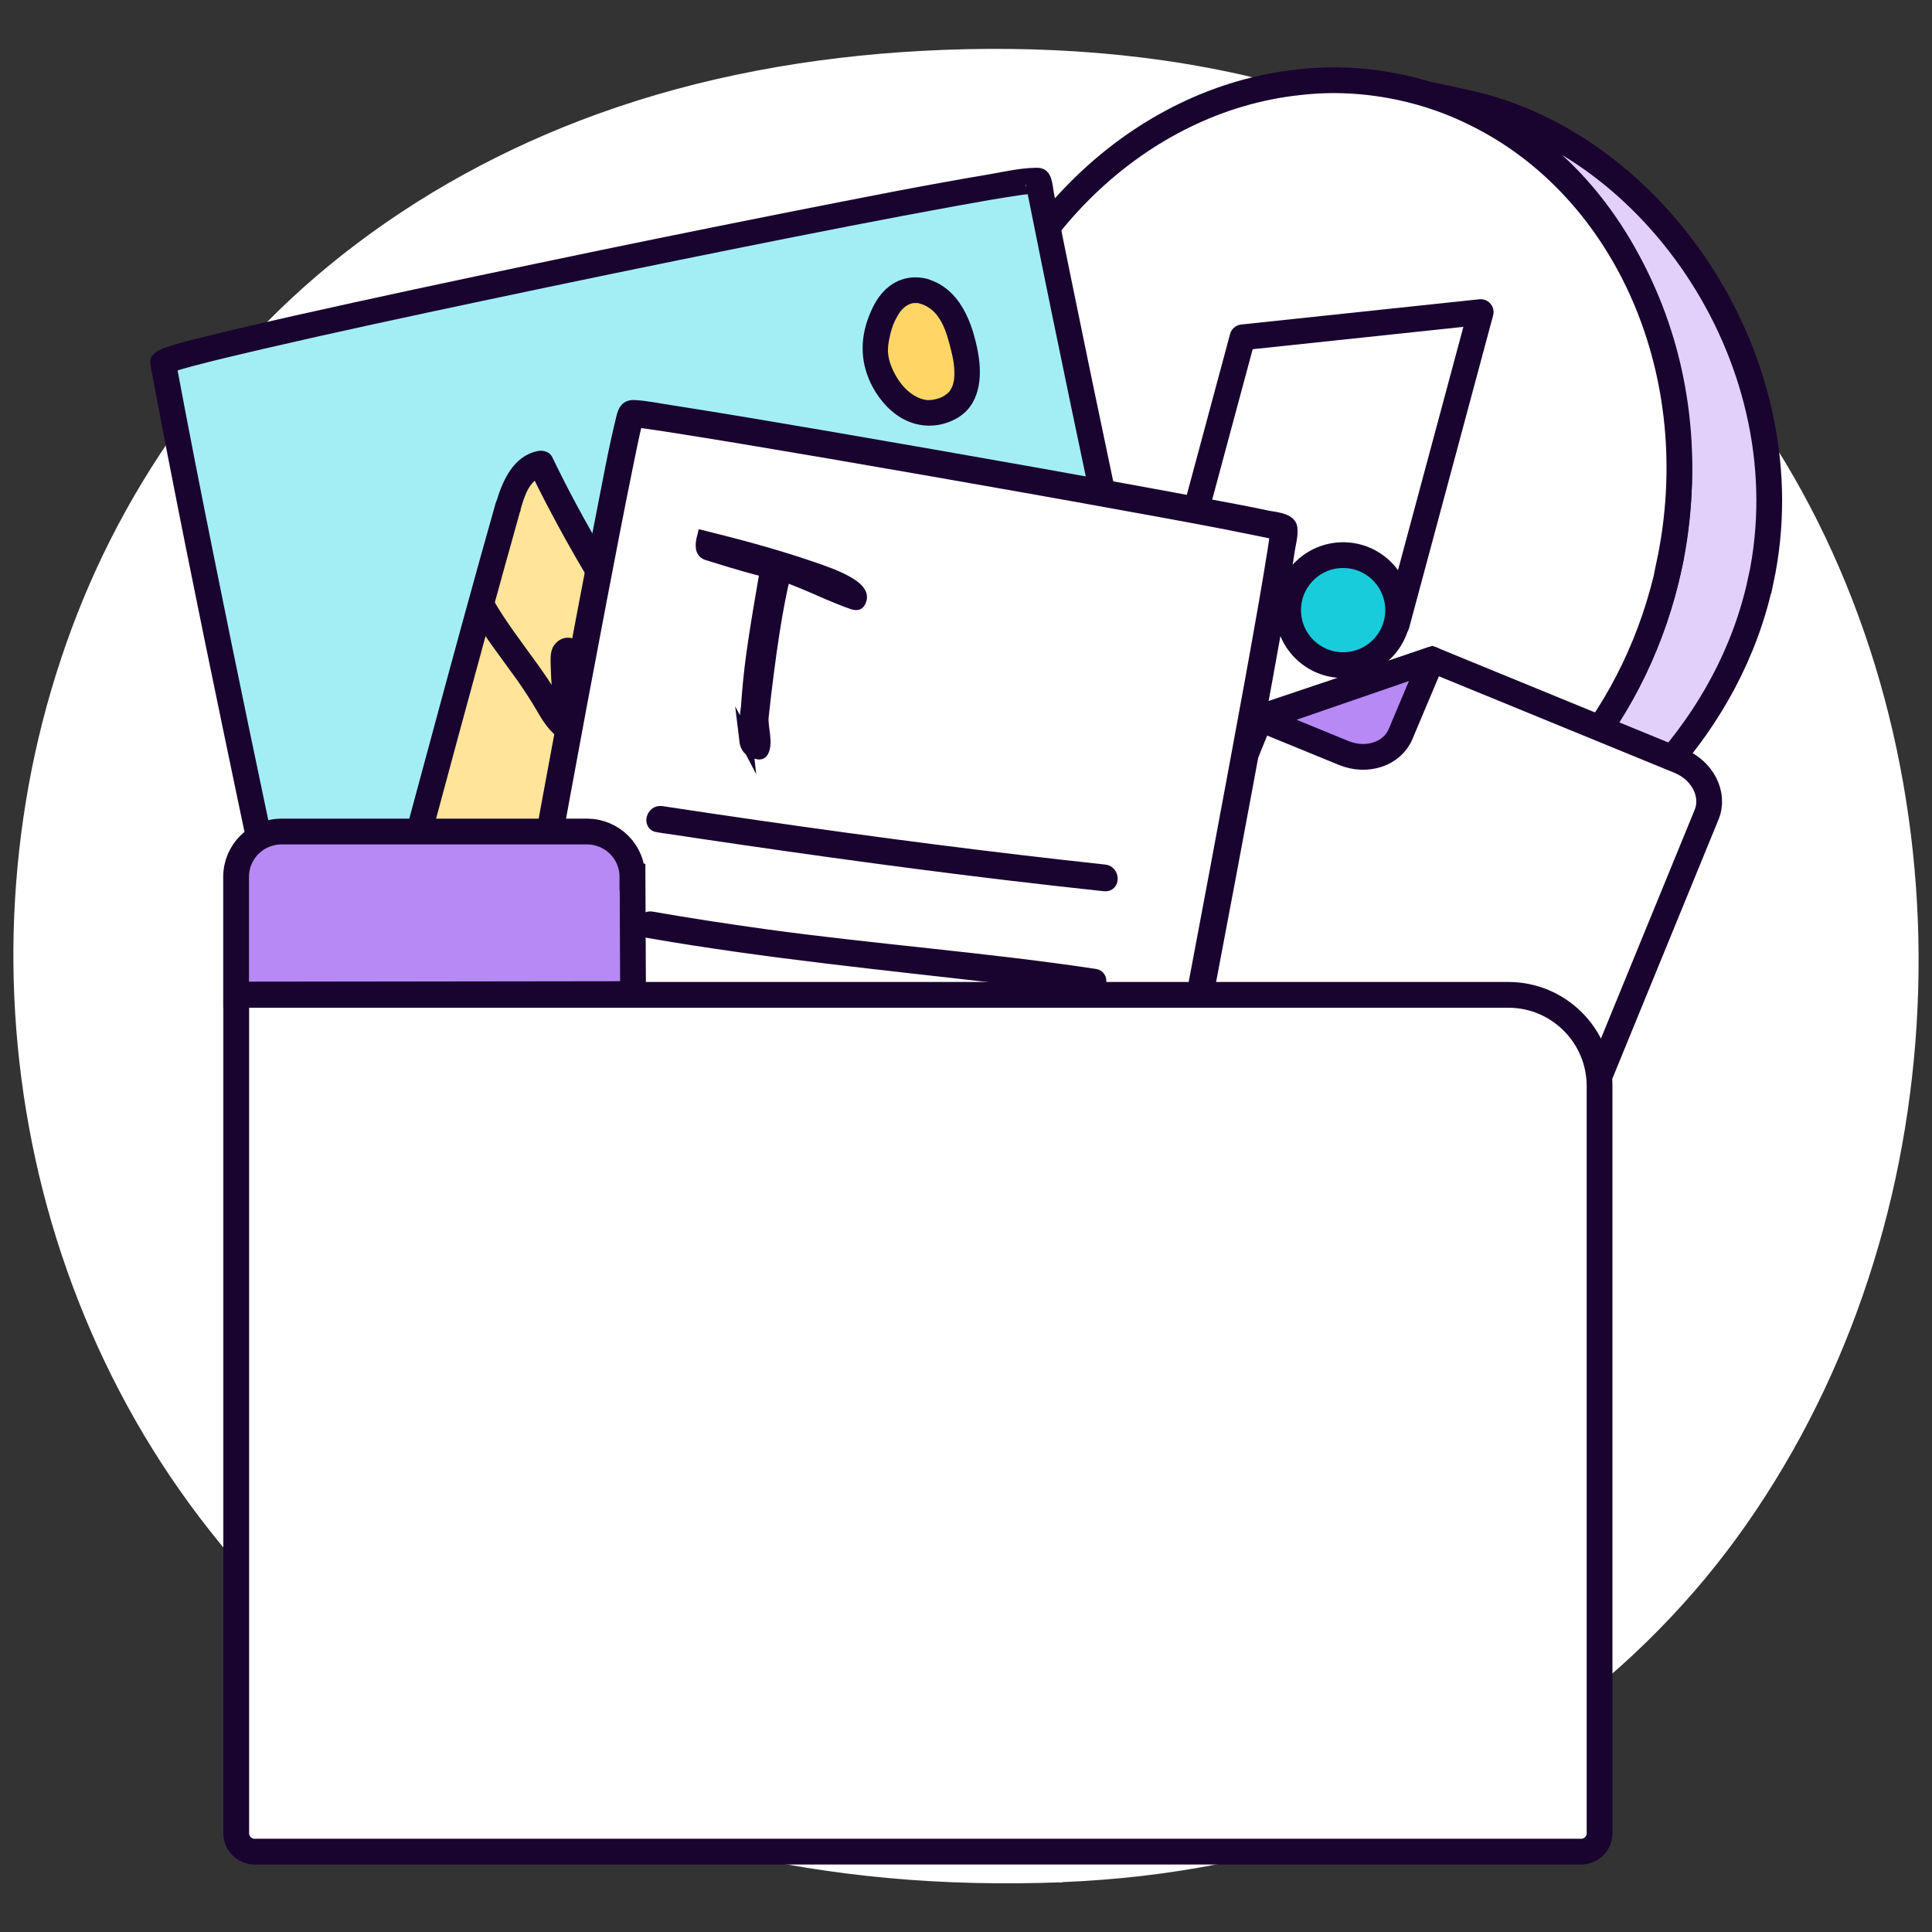
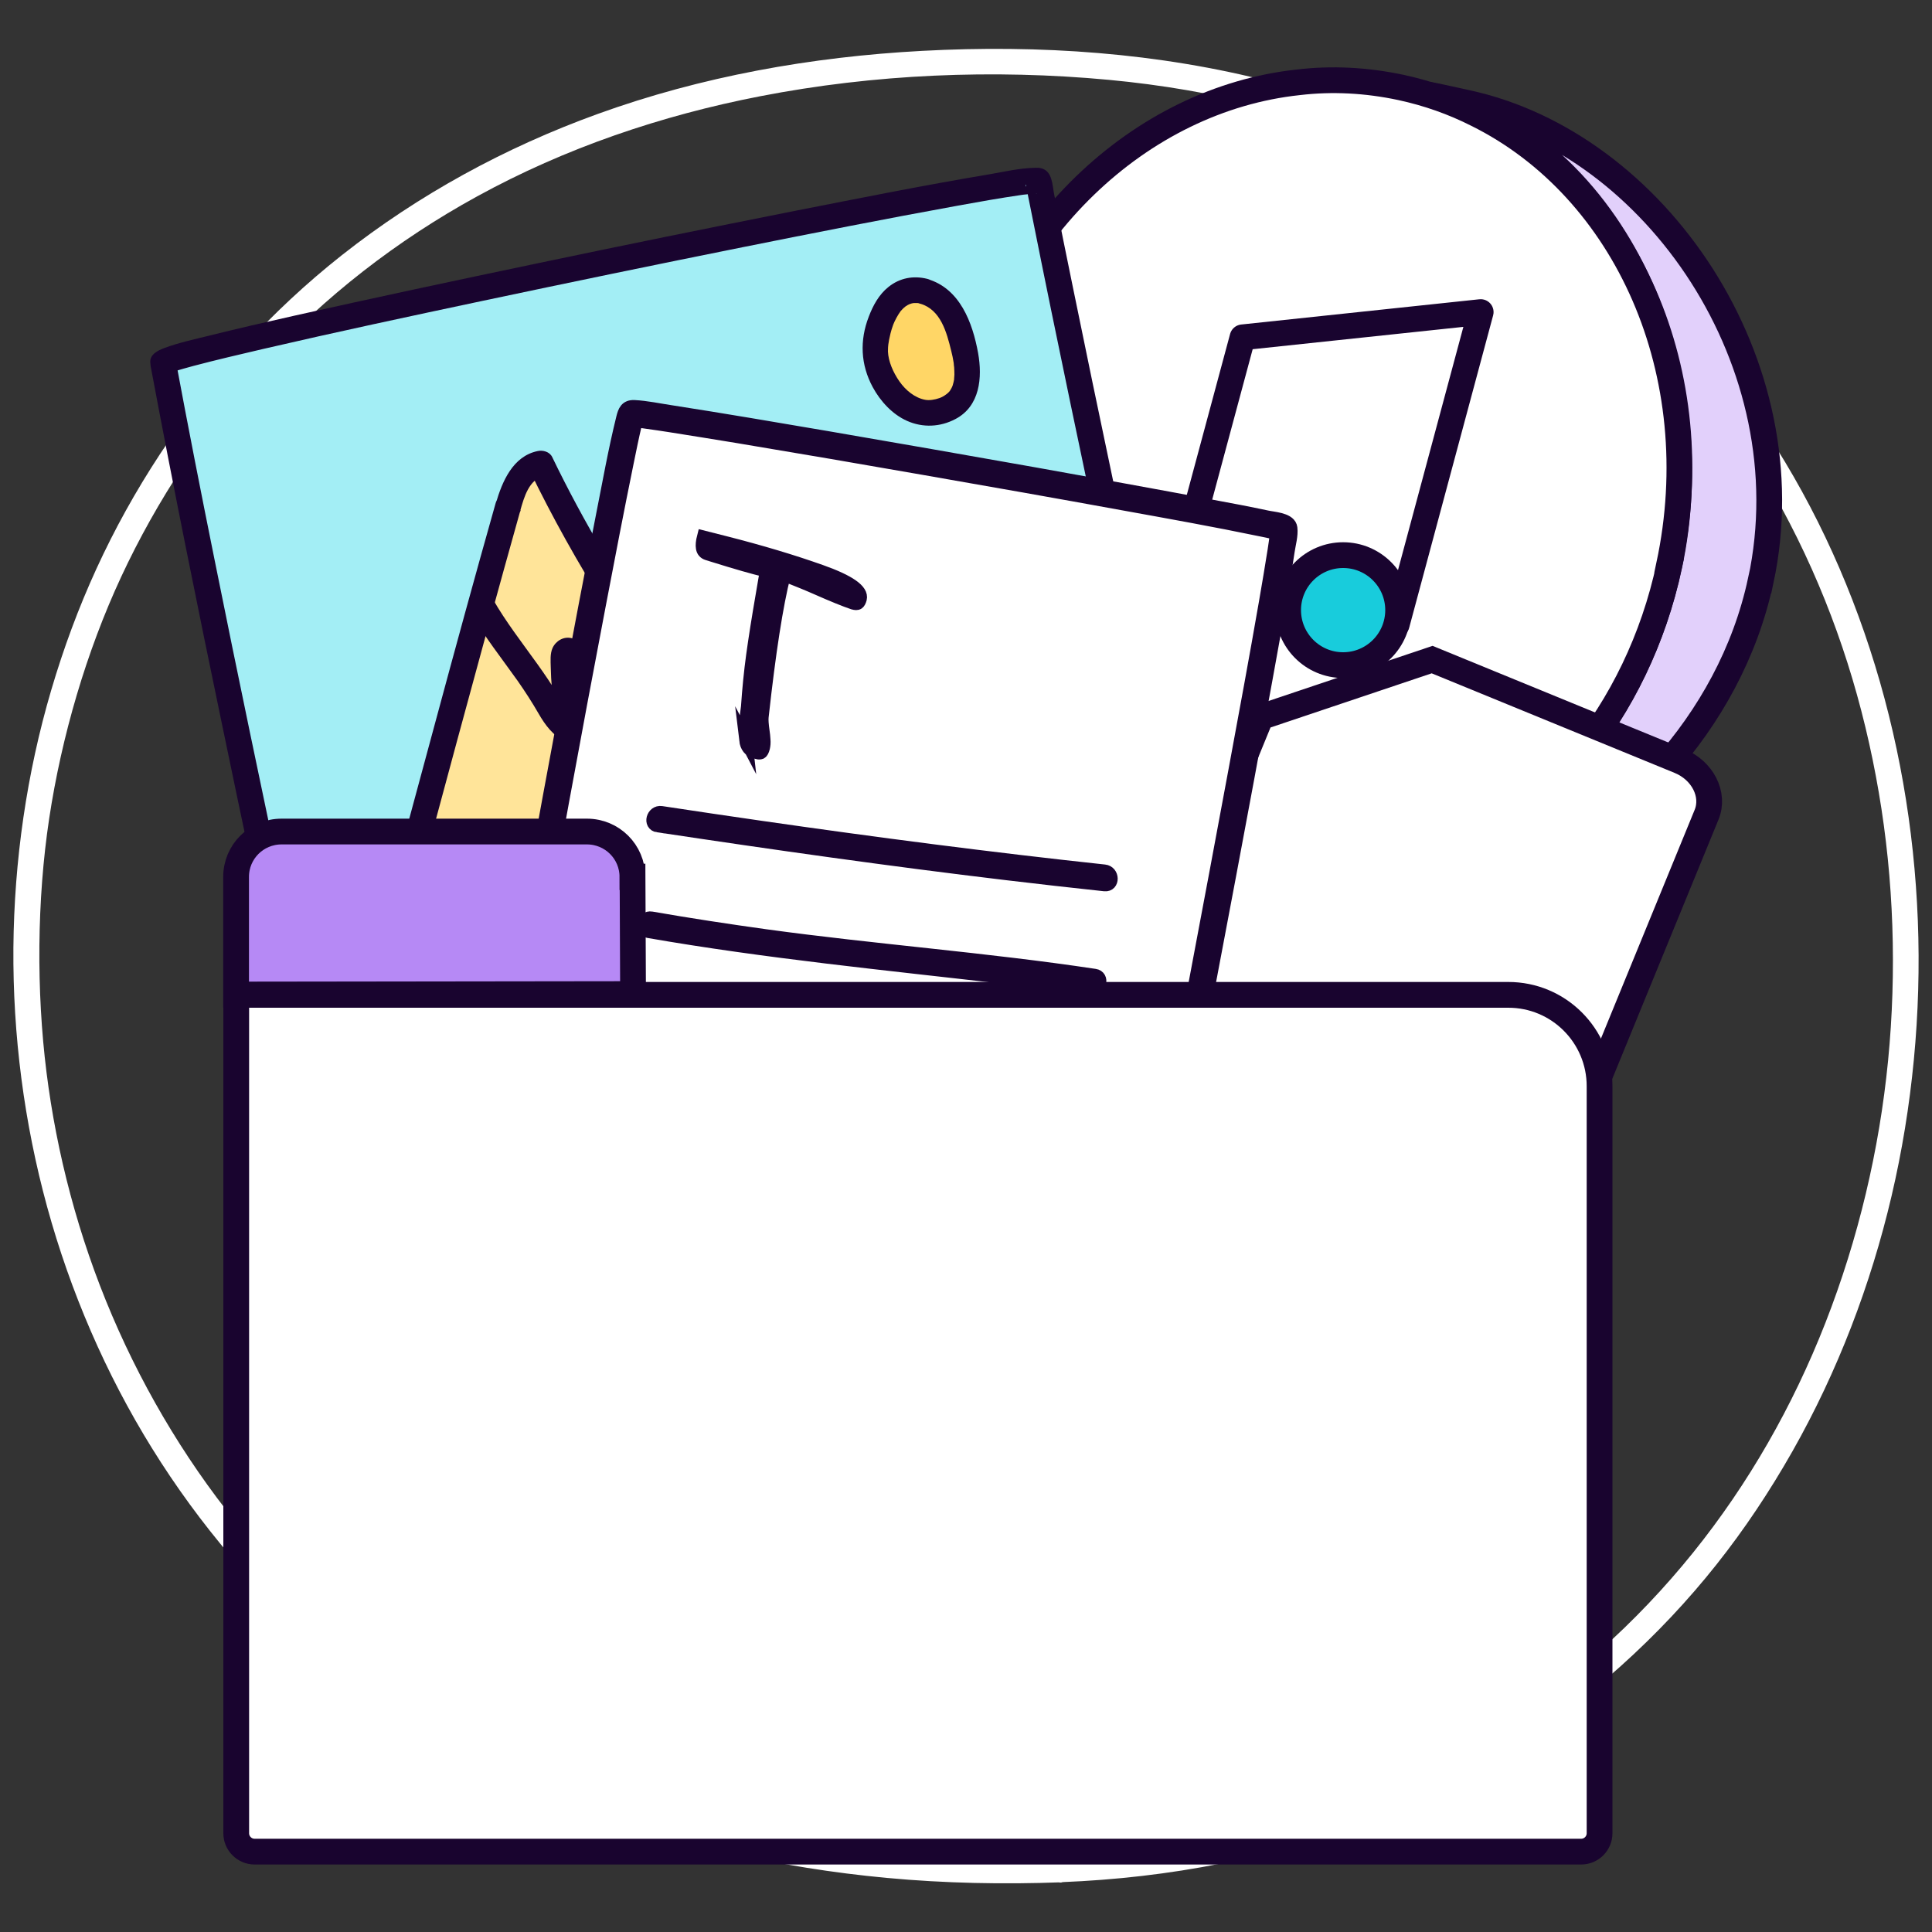
<svg xmlns="http://www.w3.org/2000/svg" viewBox="0 0 150 150">
  <rect x="0" y="0" width="150" height="150" fill="#333333" stroke="none" />
  <defs>
    <style>
      .cls-1 {
        fill: #ffe499;
      }

      .cls-2, .cls-3, .cls-4 {
        fill: #fff;
      }

      .cls-5 {
        fill: #ffd666;
      }

      .cls-6 {
        fill: #a3eef5;
      }

      .cls-7, .cls-8 {
        fill: #19042f;
      }

      .cls-3, .cls-9, .cls-10, .cls-11, .cls-12, .cls-13 {
        stroke-width: 2px;
      }

      .cls-3, .cls-9, .cls-10, .cls-11, .cls-12, .cls-13, .cls-4, .cls-8 {
        stroke: #19042f;
      }

      .cls-3, .cls-9, .cls-10, .cls-11, .cls-4, .cls-8 {
        stroke-miterlimit: 10;
      }

      .cls-9 {
        fill: #18ccdc;
      }

      .cls-10, .cls-12 {
        fill: #b689f5;
      }

      .cls-11 {
        fill: #e2d0fb;
      }

      .cls-12, .cls-13 {
        stroke-linecap: round;
        stroke-linejoin: round;
      }

      .cls-13 {
        fill: none;
      }
    </style>
  </defs>
  <g id="Layer_1" data-name="Layer 1">
    <g>
-       <path class="cls-2" d="m82.42,145.13c86.66-3.35,89.02-138.3-2.71-140.31-105.57-2.32-102.41,144.38,2.71,140.31Z" />
      <path class="cls-2" d="m82.42,146.13c8.33-.33,16.63-1.88,24.38-4.98,6.98-2.79,13.43-6.76,19.02-11.78s9.82-10.48,13.35-16.7c3.5-6.18,6.07-12.9,7.69-19.81s2.32-14.22,2.04-21.39-1.51-14.29-3.73-21.1-5.37-13.18-9.5-18.95c-4.27-5.96-9.5-11.16-15.52-15.35-6.46-4.49-13.76-7.71-21.37-9.69-8.85-2.3-18.09-2.92-27.2-2.43-8.57.46-17.13,1.98-25.21,4.91-7.15,2.59-13.87,6.25-19.84,10.96-5.49,4.34-10.25,9.57-14.09,15.41s-6.55,11.86-8.46,18.34-2.88,13.26-2.94,20.01c-.05,6.78.83,13.58,2.62,20.12s4.54,12.94,8.14,18.74c3.67,5.92,8.24,11.29,13.52,15.83,5.71,4.9,12.19,8.8,19.13,11.68,7.77,3.22,16.04,5.07,24.4,5.85,4.51.42,9.05.51,13.57.34,1.28-.05,1.29-2.05,0-2-8.88.34-17.81-.36-26.44-2.51-7.41-1.84-14.53-4.74-21.03-8.77-5.94-3.69-11.26-8.28-15.79-13.65-4.27-5.07-7.83-10.92-10.46-17.08s-4.3-12.59-5.09-18.88-.75-13.36.21-19.71,2.88-12.94,5.6-18.78,6.52-11.66,11.02-16.55c4.8-5.22,10.37-9.54,16.58-12.95,6.86-3.77,14.33-6.3,22.01-7.79,8.86-1.72,18.08-2.11,27.07-1.27,8.11.76,16.17,2.74,23.57,6.18,6.62,3.08,12.64,7.24,17.79,12.4,4.95,4.97,8.98,10.71,12.09,17.02s5.15,12.88,6.32,19.73c1.16,6.77,1.4,13.89.72,20.82s-2.31,13.82-4.86,20.34-5.99,12.52-10.25,17.82c-4.45,5.53-9.77,10.28-15.79,13.99-6.51,4.01-13.71,6.74-21.2,8.25-3.98.8-8.01,1.25-12.07,1.41-1.28.05-1.29,2.05,0,2Z" />
    </g>
  </g>
  <g id="Layer_6" data-name="Layer 6">
    <g>
      <g>
        <path class="cls-11" d="m136.7,45.08c-2.39,11.19-11.14,19.9-20.11,23.51-4.52,1.82-9.45,2.38-14.39,1.33-.16-.03-.31-.07-.46-.12,2.95-.14,5.83-.78,8.56-1.87,9.26-3.68,16.85-12.55,19.31-24.02,3.19-14.89-3.78-32.37-18.72-36.57.19.02,2.75.59,2.94.63,14.69,3.14,26.48,20.27,22.88,37.11Z" />
        <path class="cls-3" d="m129.6,43.91c-2.45,11.47-10.05,20.34-19.31,24.02-2.73,1.1-5.61,1.74-8.56,1.87-2.09.09-4.21-.08-6.32-.54-15.2-3.25-24.52-19.87-20.83-37.13,3.04-14.23,13.97-24.43,26.23-25.74,2.61-.31,5.29-.17,7.96.4,2.09.45,4.06,1.15,5.9,2.08,11.6,5.75,18.1,20.14,14.91,35.03Z" />
        <g>
          <circle class="cls-9" cx="87.31" cy="43.8" r="4.27" />
          <circle class="cls-9" cx="104.28" cy="47.37" r="4.27" />
          <polyline class="cls-13" points="91.68 43.99 96.47 26.19 114.96 24.23 108.44 48.49" />
        </g>
      </g>
      <g>
        <path class="cls-3" d="m116.06,94.05l-25.75-10.55c-1.81-.74-2.75-2.61-2.11-4.17l9.69-23.65,13.3-4.47,19.2,7.87c1.81.74,2.75,2.61,2.11,4.17l-12.01,29.31c-.64,1.56-2.63,2.23-4.43,1.49Z" />
-         <path class="cls-12" d="m97.83,55.8l6.49,2.66c1.8.74,3.77.08,4.42-1.47l2.44-5.79-13.35,4.6Z" />
      </g>
      <g>
        <g>
          <path class="cls-6" d="m12.65,28.17c-.18-.95,67.8-14.91,67.95-14.11,4.19,21.29,11.48,53.92,11.07,54.46-.41.54-41.12,7.55-67.78,14.26,0,0-7.11-32.47-11.24-54.61Z" />
          <path class="cls-7" d="m13.65,28.17c.04.37-.23.64-.45.8.04-.03.08-.04.12-.06-.36.19,0,0,.19-.06.5-.17,1.01-.3,1.51-.44,1.78-.47,3.58-.89,5.38-1.31,5.69-1.32,11.4-2.54,17.11-3.75,6.71-1.42,13.43-2.81,20.16-4.16,5.55-1.11,11.11-2.21,16.68-3.22,1.64-.3,3.28-.59,4.93-.83.11-.02.59-.08.15-.02.12-.01.24-.03.36-.04.17-.02.34-.03.51-.05.23-.02.32.06.01-.03-.11-.03-.3-.13-.41-.24-.46-.46-.23-.58-.21-.19.01.13.05.27.08.4.12.6.24,1.19.36,1.79,1.96,9.83,4.04,19.63,6.11,29.43,1.46,6.93,3.06,13.86,4.27,20.84.06.35.11.69.17,1.04.02.13-.03-.3,0-.04,0,.05.01.1.02.15,0,.06-.01.19.01.24-.07-.15.23-.61.46-.75-.08.05.33-.09.09-.04-.19.04-.39.11-.58.15-1.97.47-3.97.84-5.96,1.23-8.04,1.57-16.09,3.1-24.13,4.71-10.05,2.01-20.1,4.09-30.08,6.43-2.29.54-4.58,1.09-6.87,1.67l1.23.7c-.9-4.11-1.78-8.22-2.66-12.33-1.89-8.88-3.75-17.77-5.54-26.67-1.05-5.19-2.07-10.39-3.04-15.6-.24-1.26-2.16-.73-1.93.53,1.76,9.4,3.66,18.78,5.61,28.14,1.54,7.42,3.11,14.83,4.71,22.23.31,1.41.61,2.82.92,4.23.12.54.73.82,1.23.7,10.06-2.53,20.2-4.69,30.36-6.77,8.99-1.84,18-3.58,27.01-5.32,2.68-.52,5.37-1.03,8.05-1.59.98-.21,3.1-.29,3.12-1.66,0-.64-.16-1.31-.27-1.94-.2-1.15-.43-2.3-.65-3.45-.73-3.69-1.5-7.37-2.28-11.05-2.08-9.9-4.2-19.79-6.22-29.71-.49-2.4-.98-4.79-1.45-7.19-.14-.71-.13-1.77-.98-2-.17-.05-.34-.05-.51-.04-1.17.02-2.37.3-3.52.5-5.02.84-10.01,1.84-15,2.82-6.76,1.34-13.52,2.71-20.27,4.13-6.26,1.31-12.51,2.64-18.75,4.04-2.18.49-4.36.99-6.53,1.53-1.17.29-2.39.55-3.52.97-.5.19-1.16.5-1.09,1.16.05.54.42,1,1,1,.5,0,1.05-.46,1-1Z" />
        </g>
        <g>
          <g>
            <path class="cls-1" d="m39.43,39.36c.4-1.42,1.06-3.1,2.54-3.35,5.61,11.64,13.88,22,13.88,22,4.12-6.98,7.79-13.18,10.41-20.81.05-.14.1-.28.21-.38.4-.35.95.19,1.18.65,4.21,8.44,15.7,25.36,15.7,25.36-17.08,3.78-36.28,7.46-53.36,11.24,0,0,5.95-22.39,9.44-34.71Z" />
            <path class="cls-7" d="m40.4,39.62c.29-1.01.67-2.41,1.84-2.66l-1.13-.46c3.53,7.3,7.96,14.19,12.85,20.65.39.52.79,1.04,1.2,1.55s1.27.3,1.57-.2c2.61-4.42,5.23-8.83,7.42-13.48,1.1-2.33,2.09-4.71,2.94-7.14.12-.36.34-.49-.19-.34-.6.16-.3-.01-.2.24.06.14.16.29.23.43.17.33.33.65.51.98.37.69.74,1.38,1.13,2.06,3.42,6.08,7.23,11.95,11.07,17.77.95,1.44,1.9,2.87,2.87,4.3l.6-1.47c-13.89,3.07-27.84,5.82-41.76,8.74-3.87.81-7.74,1.64-11.6,2.5l1.23,1.23c.74-2.77,1.48-5.55,2.22-8.32,1.53-5.71,3.08-11.42,4.64-17.13.85-3.09,1.7-6.18,2.57-9.27.35-1.24-1.58-1.77-1.93-.53-1.61,5.69-3.17,11.4-4.71,17.11-1.33,4.89-2.64,9.78-3.95,14.68-.26.97-.52,1.94-.78,2.92-.2.76.49,1.39,1.23,1.23,13.89-3.07,27.84-5.82,41.76-8.74,3.87-.81,7.74-1.64,11.6-2.5.6-.13.95-.95.6-1.47-2.78-4.1-5.49-8.25-8.13-12.44-2.03-3.21-4.02-6.44-5.87-9.75-.39-.7-.77-1.4-1.14-2.1-.41-.78-.75-1.7-1.57-2.14-.56-.3-1.26-.24-1.73.21-.44.42-.57,1.14-.77,1.69-.45,1.26-.93,2.5-1.46,3.73-2.38,5.56-5.47,10.78-8.54,15.98l1.57-.2c-.08-.1-.15-.2-.23-.29-.04-.05-.08-.1-.12-.15-.15-.19.07.09-.02-.03-.13-.17-.25-.33-.38-.5-.78-1.03-1.54-2.07-2.29-3.12-2.37-3.33-4.62-6.75-6.69-10.28-1.43-2.42-2.77-4.9-3.99-7.43-.2-.41-.72-.55-1.13-.46-1.92.4-2.75,2.36-3.24,4.05-.36,1.24,1.57,1.77,1.93.53Z" />
          </g>
          <g>
            <path class="cls-5" d="m71.72,22.61c1.42.37,2.37,1.74,2.76,3.12.39,1.38,1.84,5.47-1.72,6.26-2.43.54-4.57-2.16-4.81-4.57-.12-1.19.79-5.59,3.78-4.81Z" />
            <path class="cls-7" d="m71.45,23.58c1.59.46,2.05,2.23,2.4,3.65.08.3.14.61.19.92.05.29-.02-.21.01.09,0,.09.02.18.03.27.01.19.02.39.02.58,0,.08-.05.53-.01.31-.03.17-.07.34-.12.51,0,0-.1.26-.04.12s-.06.11-.06.11c-.04.07-.09.15-.13.22-.07.09-.07.09,0,0-.04.05-.08.09-.12.13-.18.16-.41.32-.66.41-.4.14-.8.2-1.13.14-.8-.15-1.51-.73-2-1.43s-.86-1.56-.89-2.32c0-.22.01-.44.04-.66-.03.3.03-.18.05-.26.03-.16.07-.33.11-.49.05-.2.11-.39.18-.59.03-.08.06-.17.1-.25-.07.16.02-.04.04-.09.09-.19.19-.37.3-.55.05-.07.1-.15.15-.22.16-.23-.13.13.06-.07.06-.06.11-.13.18-.19.03-.03.31-.25.12-.11.07-.05.14-.09.21-.13s.23-.1.06-.04c.08-.03.16-.05.24-.08.06-.01.11-.03.17-.03-.12.02-.12.02,0,0,.09,0,.19,0,.28,0,.12.01.13.01.03,0,.07.01.14.03.2.05,1.25.31,1.78-1.62.53-1.93-1.08-.27-2.14-.07-3.01.63-.74.59-1.2,1.44-1.53,2.31-.71,1.84-.64,3.71.31,5.47.59,1.09,1.52,2.11,2.67,2.62,1.22.54,2.56.48,3.74-.14,1.92-1,2.11-3.23,1.77-5.13-.43-2.36-1.41-5.02-3.95-5.75-1.24-.36-1.77,1.57-.53,1.93Z" />
          </g>
          <g>
            <path class="cls-1" d="m37.37,47.02c1.42,2.52,3.76,5.17,5.19,7.69.45.8.96,1.65,1.82,2-.45-1.85-.66-3.75-.64-5.66,0-.19.03-.42.21-.5.21-.09.42.1.56.26.67.79,1.34,1.59,2.01,2.38.28.33.8.68,1.1.36.11-.12.14-.29.16-.46.18-1.6.36-3.2.55-4.8" />
            <path class="cls-7" d="m36.51,47.52c1.08,1.88,2.43,3.58,3.68,5.34.58.83,1.13,1.68,1.63,2.55s1.12,1.72,2.06,2.15c.78.36,1.68-.23,1.47-1.13s-.4-1.89-.5-2.86c-.05-.49-.08-.98-.1-1.48,0-.21-.01-.42-.01-.63,0-.06.09-.51-.01-.36l-.36.36.09-.06-.5.14c-.2-.07-.2-.03-.01.13.09.11.18.21.27.32.18.21.36.42.54.64.31.37.62.74.94,1.11.61.71,1.56,1.28,2.45.68.46-.32.59-.8.65-1.32.07-.56.13-1.11.19-1.67.12-1.04.24-2.09.36-3.13.06-.54-.5-1-1-1-.59,0-.94.46-1,1-.1.84-.19,1.67-.29,2.51-.05.42-.1.84-.14,1.25-.03.27,0,.77-.14.99l.36-.36.38.03-.13-.08c-.03-.06-.1-.11-.14-.16-.19-.2-.36-.42-.54-.64-.36-.42-.71-.85-1.07-1.27s-.69-.88-1.25-1.02c-.62-.16-1.23.2-1.49.76-.2.45-.15.99-.14,1.47.01.56.04,1.13.1,1.69.11,1.18.3,2.34.58,3.49l1.47-1.13c-.78-.35-1.14-1.09-1.55-1.79-.5-.86-1.07-1.69-1.65-2.5-1.18-1.65-2.44-3.26-3.45-5.03-.64-1.12-2.37-.11-1.73,1.01h0Z" />
          </g>
          <g>
            <path class="cls-1" d="m63.31,45.19c.92,1.89,2.86,3.56,3.78,5.45.15-1.68.56-3.34,1.2-4.9.44.7,1.27,1.5,1.97,1.03.17-.11.29-.29.4-.46.58-.93.69-.84.87-1.91" />
            <path class="cls-7" d="m62.45,45.7c.99,2,2.79,3.46,3.78,5.45.2.39.72.57,1.13.46.45-.12.69-.52.73-.96.15-1.59.57-3.15,1.17-4.64l-1.83.24c.75,1.17,2.28,2.34,3.59,1.2.41-.36.71-.92,1-1.38.27-.43.39-.9.47-1.4.09-.53-.14-1.08-.7-1.23-.48-.13-1.14.16-1.23.7-.03.19-.06.37-.11.56-.02.08-.05.15-.07.23.02-.06.08-.15.02-.05-.17.24-.33.51-.49.76-.06.09-.12.18-.17.27.01-.03-.2.16,0,.04.09-.04.1-.05.03-.03-.07.02-.07.02.02,0,.05.02.13.07.06,0-.22-.2-.49-.4-.67-.68-.5-.78-1.51-.55-1.83.24-.67,1.66-1.07,3.39-1.24,5.17l1.86-.5c-.99-2-2.79-3.46-3.78-5.45-.24-.48-.92-.62-1.37-.36-.49.29-.6.88-.36,1.37h0Z" />
          </g>
        </g>
      </g>
      <g>
        <g>
          <path class="cls-4" d="m99.65,41.03c.23,1.55-11.09,60.04-11.35,61.93-.09.64-48.49-5.97-50.66-7.35-.87-.55,10.88-63.19,11.34-63.49.43-.29,50.61,8.5,50.67,8.91Z" />
          <path class="cls-8" d="m99.11,41.04c0,.06,0,.13,0,.19,0,.11-.04.38-.02.25-.05.41-.11.81-.17,1.21-.21,1.36-.45,2.72-.68,4.08-.75,4.32-1.55,8.64-2.35,12.96-.99,5.34-1.99,10.68-3,16.02-.95,5.04-1.91,10.08-2.86,15.12-.64,3.35-1.27,6.7-1.9,10.05-.08.42-.16.84-.23,1.26-.02.11-.17.53-.11.63-.12-.21.32-.31.33-.35,0-.04.16,0,.01,0-.12-.01-.25,0-.37,0-.43-.01-.86-.05-1.29-.09-3.71-.32-7.41-.82-11.11-1.3-5.31-.69-10.61-1.42-15.9-2.19-4.87-.71-9.75-1.44-14.6-2.27-1.62-.28-3.23-.56-4.83-.9-.5-.11-1-.22-1.5-.36-.16-.04-.32-.09-.47-.15-.03,0-.13-.04-.02,0,.14.04-.02,0-.01,0,0,0-.06-.03-.06-.03-.06-.09.14.14.16.16.05.07.03.24.04.07.01-.11,0-.23,0-.34.02-.38.06-.75.11-1.13-.01.09.02-.18.03-.25.02-.14.04-.29.06-.43.04-.3.08-.61.12-.91.1-.73.21-1.45.32-2.17.63-4.13,1.35-8.25,2.07-12.36.91-5.19,1.85-10.38,2.8-15.57.93-5.08,1.88-10.15,2.85-15.23.71-3.72,1.42-7.43,2.18-11.14.2-.98.4-1.97.63-2.94.04-.15.18-.46.16-.61.04.26-.77.31-.19.35.24.02.04,0,.33.04.21.03.42.06.63.09.59.08,1.18.17,1.76.26,1.74.27,3.47.56,5.21.84,4.86.81,9.71,1.64,14.56,2.49,5.16.9,10.32,1.81,15.47,2.75,3.53.64,7.06,1.27,10.57,2,.4.08.8.16,1.2.26.11.03.22.06.33.08.23.06-.13-.06-.21-.31.23.65,1.27.36,1.04-.3-.2-.58-1.34-.63-1.83-.74-1.41-.3-2.82-.57-4.24-.83-4.62-.87-9.24-1.7-13.87-2.53-5.34-.95-10.68-1.88-16.02-2.8-4.04-.69-8.09-1.38-12.14-2.01-.94-.14-1.9-.35-2.85-.4-.63-.03-.78.36-.91.89-.62,2.5-1.07,5.05-1.57,7.57-.9,4.59-1.77,9.18-2.63,13.77-1,5.35-1.99,10.71-2.95,16.07-.88,4.89-1.75,9.78-2.56,14.68-.53,3.15-1.08,6.31-1.44,9.49-.06.49-.28,1.35,0,1.81.35.58,1.67.69,2.25.82,3.81.84,7.68,1.41,11.54,2.01,5.42.84,10.85,1.63,16.28,2.37,4.86.67,9.72,1.31,14.59,1.88,1.55.18,3.1.36,4.65.5.55.05,1.58.3,2.1-.01.45-.27.45-1.43.53-1.88.25-1.33.5-2.66.75-3.99.82-4.37,1.65-8.73,2.48-13.1,1.03-5.45,2.06-10.9,3.09-16.35.96-5.1,1.91-10.21,2.84-15.31.6-3.33,1.23-6.65,1.73-9.99.08-.55.28-1.23.21-1.79-.09-.68-1.17-.67-1.08.02Z" />
        </g>
        <path class="cls-8" d="m57.9,57.48c-.06-.51-.04-1.17.05-1.99l.08-.62c.09-1.34.22-2.67.4-3.99.18-1.31.43-2.89.75-4.74l.31-1.82c-.97-.23-2.33-.62-4.09-1.17l-.48-.15c-.22-.07-.35-.22-.39-.45-.04-.22-.01-.51.08-.86l1.66.42c2.79.71,5.29,1.46,7.48,2.24,2.2.78,3.21,1.5,3.05,2.14-.05.18-.11.29-.18.34-.07.05-.2.05-.37,0-.63-.21-1.59-.6-2.88-1.17-.29-.13-.65-.28-1.06-.45-.42-.17-.89-.36-1.42-.57-.59,2.33-1.16,5.99-1.71,11-.03.25,0,.62.07,1.12.03.21.06.44.07.67.02.23,0,.44-.04.62-.06.23-.13.35-.2.39-.08.03-.16.04-.25.01l-.18-.05c-.45-.11-.7-.43-.76-.94Z" />
        <path class="cls-8" d="m47.85,87.41c7.53,1.09,14.99,2.54,22.55,3.39.69.08.67-1.01-.02-1.08-7.47-.83-14.83-2.28-22.27-3.35-.68-.1-.96.95-.27,1.05h0Z" />
        <path class="cls-8" d="m51.08,64.12c9.01,1.36,18.04,2.64,27.09,3.72,2.53.3,5.06.59,7.6.86.69.07.67-1.01-.02-1.08-8.92-.96-17.82-2.12-26.7-3.4-2.57-.37-5.13-.75-7.7-1.14-.68-.1-.96.95-.27,1.05h0Z" />
        <path class="cls-8" d="m50.3,72.32c9.23,1.61,18.53,2.51,27.83,3.59,2.2.26,4.4.53,6.6.86.68.1.96-.95.27-1.05-8.5-1.28-17.08-1.91-25.59-3.08-2.95-.41-5.9-.86-8.83-1.37-.68-.12-.96.93-.27,1.05h0Z" />
        <path class="cls-8" d="m49.46,79.97c8.44,1.38,16.92,2.55,25.37,3.87,2.66.41,5.31.84,7.96,1.29.68.12.96-.93.27-1.05-8.59-1.45-17.22-2.66-25.83-3.97-2.5-.38-5.01-.78-7.51-1.19-.68-.11-.96.94-.27,1.05h0Z" />
      </g>
      <g>
        <path class="cls-10" d="m49.11,68.08l.04,9.1-30.82.04v-9.14c0-1.95,1.58-3.52,3.53-3.52h23.71c1.95,0,3.53,1.57,3.53,3.52Z" />
        <path class="cls-3" d="m124.19,84.33v58c0,.79-.64,1.43-1.43,1.43H19.77c-.79,0-1.43-.64-1.43-1.43v-65.09h98.75c3.92-.01,7.1,3.17,7.1,7.09Z" />
      </g>
    </g>
  </g>
</svg>